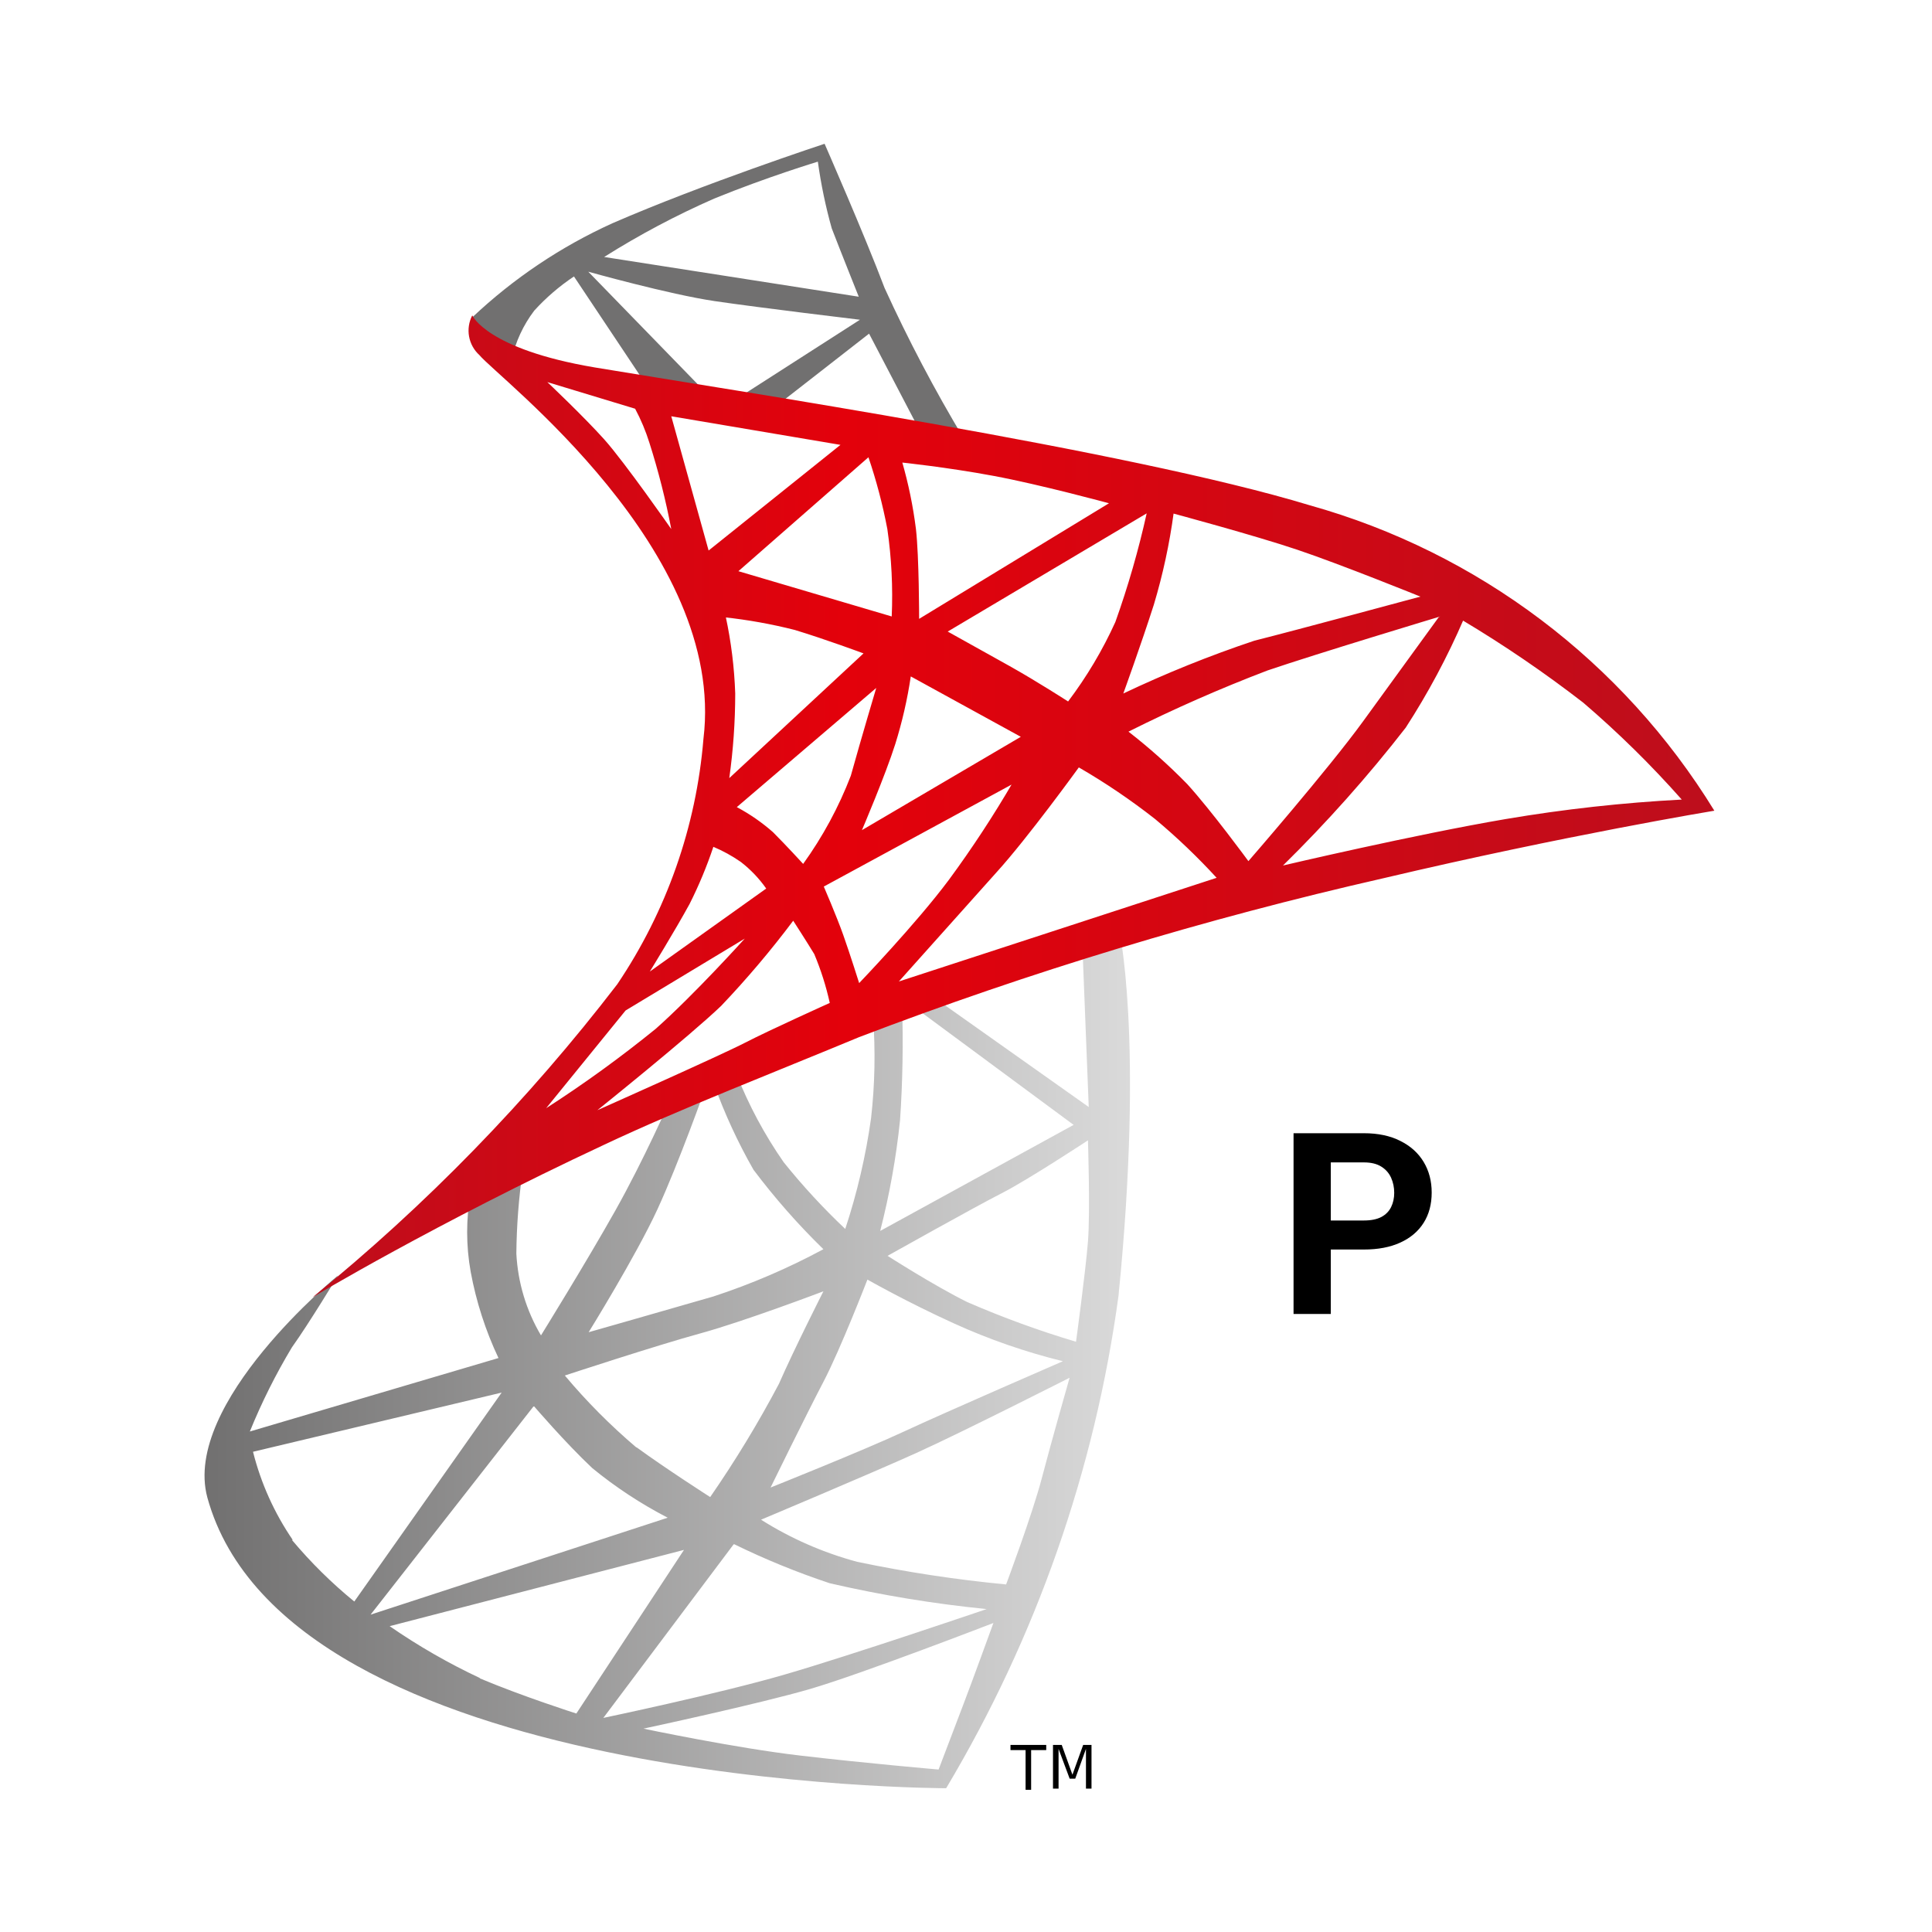
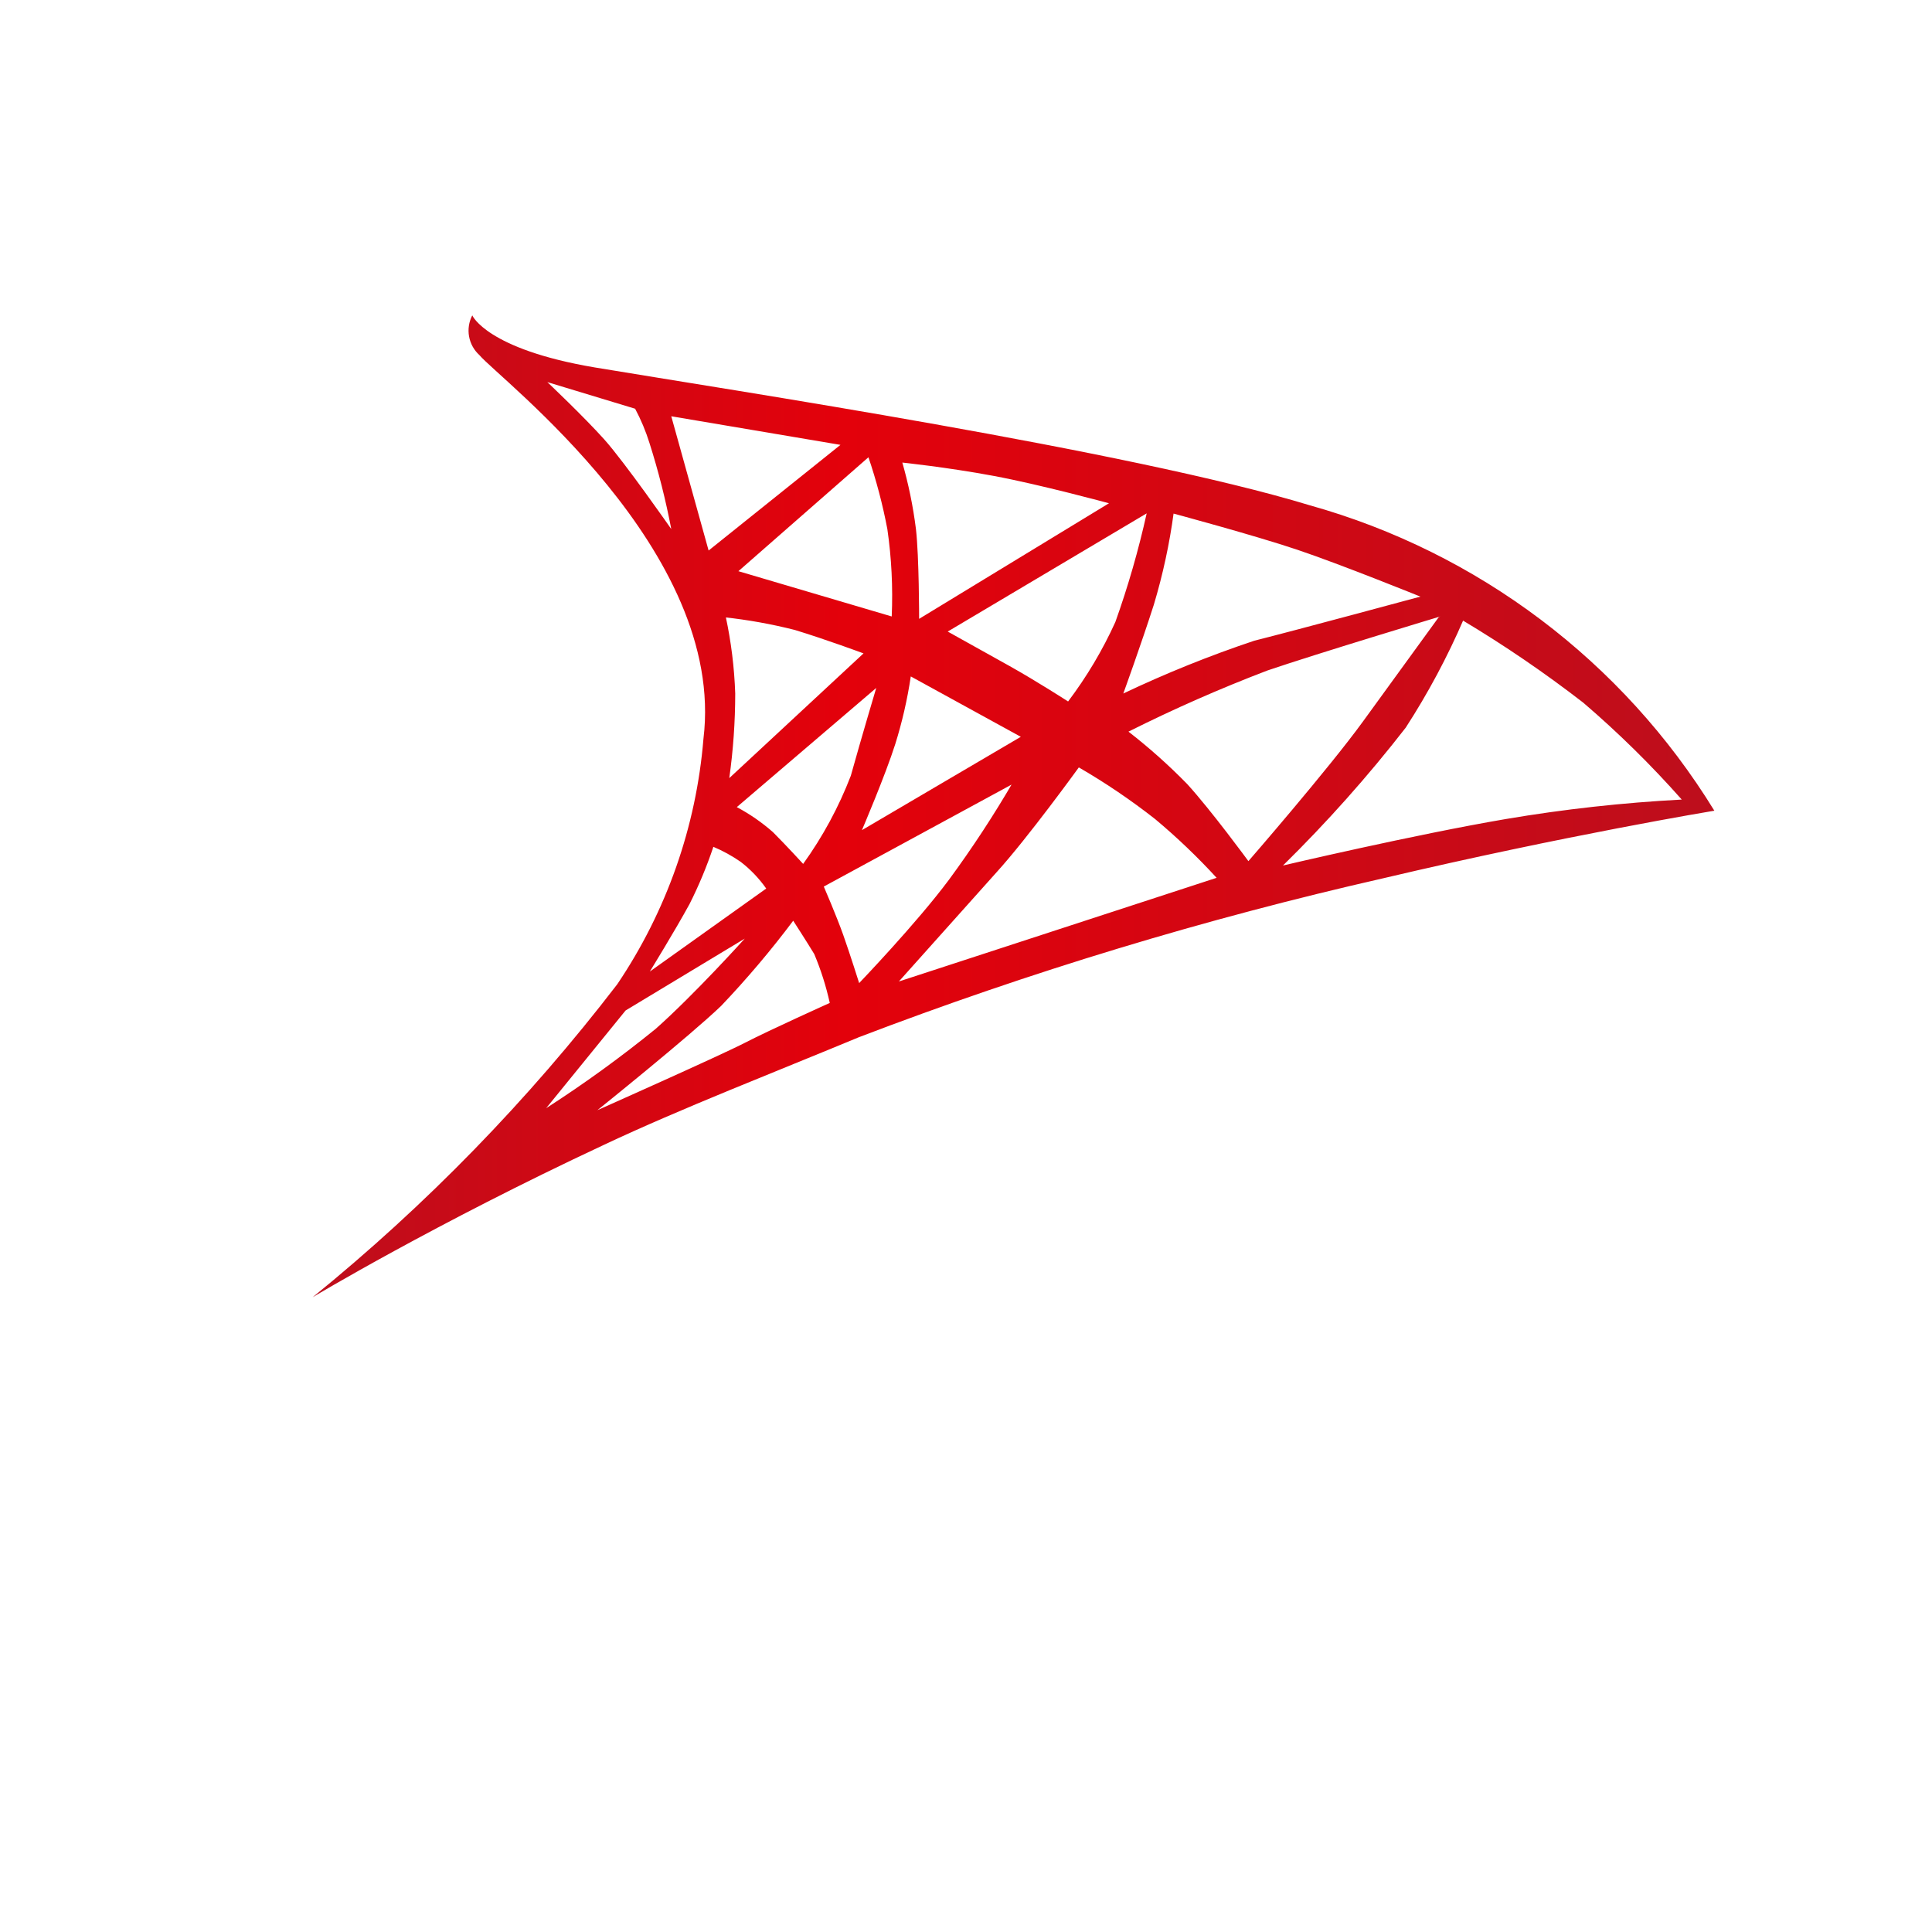
<svg xmlns="http://www.w3.org/2000/svg" width="76" height="76" viewBox="0 0 76 76" fill="none">
-   <path d="M11.484 53C10.847 54.059 10.293 55.167 9.828 56.312L19.609 53.422C19.1 52.344 18.732 51.204 18.516 50.031C18.33 48.998 18.33 47.94 18.516 46.906L20.562 46.047C20.406 47.129 20.322 48.22 20.312 49.312C20.37 50.448 20.702 51.553 21.281 52.531C21.281 52.531 23.062 49.656 24.203 47.625C25.344 45.594 26.328 43.344 26.328 43.344L27.766 42.75C27.766 42.75 26.703 45.75 25.859 47.578C25.016 49.406 23.156 52.406 23.156 52.406C23.156 52.406 26.281 51.516 28.062 51C29.557 50.51 31.006 49.887 32.391 49.141C31.395 48.171 30.476 47.126 29.641 46.016C29.022 44.933 28.499 43.798 28.078 42.625L28.969 42.25C29.452 43.474 30.076 44.638 30.828 45.719C31.574 46.648 32.384 47.525 33.25 48.344C33.719 46.924 34.059 45.465 34.266 43.984C34.416 42.662 34.442 41.328 34.344 40L35.484 39.484C35.535 41.011 35.509 42.539 35.406 44.062C35.254 45.533 34.992 46.99 34.625 48.422L42.234 44.25L35.891 39.562L36.734 39.234L42.828 43.547L42.578 37.188L44 36.438C44 36.438 45.016 40.766 44 50.969C43.07 57.818 40.763 64.409 37.219 70.344C37.219 70.344 11.297 70.344 8.156 58.906C7.156 55.188 13.297 50.172 13.297 50.172C13.297 50.172 12.156 52.062 11.484 53ZM11.484 60.578C12.224 61.461 13.045 62.272 13.937 63L19.734 54.781L9.953 57.109C10.265 58.349 10.794 59.523 11.516 60.578H11.484ZM20.984 55.328L14.578 63.516L26.266 59.703C25.211 59.157 24.216 58.503 23.297 57.75C22.234 56.75 21.016 55.328 21.016 55.328H20.984ZM18.859 66.016C20.562 66.734 22.672 67.406 22.672 67.406L26.906 60.969L15.328 63.969C16.456 64.749 17.648 65.434 18.891 66.016H18.859ZM28.859 60.75L23.734 67.578C23.734 67.578 28.219 66.641 30.859 65.875C33.5 65.109 38.812 63.297 38.812 63.297C36.736 63.09 34.674 62.751 32.641 62.281C31.358 61.855 30.105 61.343 28.891 60.75H28.859ZM31.5 69.062C34.031 69.359 36.922 69.609 36.922 69.609L37.891 67.062C38.234 66.172 39.078 63.844 39.078 63.844C39.078 63.844 33.906 65.844 31.875 66.438C29.844 67.031 25.312 68 25.312 68C25.312 68 28.937 68.766 31.5 69.062ZM25.047 56.938C26.203 57.781 27.937 58.891 27.937 58.891C28.926 57.461 29.829 55.974 30.641 54.438C31.234 53.078 32.391 50.797 32.391 50.797C32.391 50.797 29.266 51.984 27.547 52.453C25.828 52.922 22.219 54.109 22.219 54.109C23.075 55.13 24.016 56.075 25.031 56.938H25.047ZM34.125 50.328C34.125 50.328 33.062 53.078 32.391 54.359C31.719 55.641 30.312 58.516 30.312 58.516C30.312 58.516 33.953 57.062 35.562 56.312C37.172 55.562 41.812 53.547 41.812 53.547C40.342 53.186 38.909 52.689 37.531 52.062C35.672 51.219 34.109 50.328 34.109 50.328H34.125ZM34.922 49.406C34.922 49.406 36.75 50.578 38.047 51.219C39.441 51.825 40.871 52.347 42.328 52.781C42.328 52.781 42.703 50.031 42.797 48.844C42.891 47.656 42.797 44.859 42.797 44.859C42.797 44.859 40.422 46.422 39.406 46.938C38.391 47.453 34.906 49.406 34.906 49.406H34.922ZM42.094 54.188C42.094 54.188 37.844 56.344 36.047 57.156C34.25 57.969 29.937 59.781 29.937 59.781C31.108 60.52 32.382 61.078 33.719 61.438C35.654 61.843 37.61 62.14 39.578 62.328C39.578 62.328 40.609 59.578 40.984 58.141C41.359 56.703 42.078 54.188 42.078 54.188H42.094Z" fill="url(#paint0_linear_1310_18263)" />
-   <path d="M18.578 12.484C20.199 10.953 22.063 9.702 24.094 8.781C27.687 7.219 32.437 5.656 32.437 5.656C32.437 5.656 34 9.219 34.797 11.328C35.726 13.364 36.769 15.347 37.922 17.266L36.187 16.953L34.187 13.125L29.937 16.438L28.375 16.078L33.828 12.578C33.828 12.578 29.906 12.109 28.109 11.844C26.312 11.578 23.141 10.688 23.141 10.688L28.109 15.797L25.703 15.562L22.578 10.875C22.005 11.258 21.48 11.709 21.016 12.219C20.584 12.788 20.28 13.443 20.125 14.141L18.578 12.484ZM23.766 10.109L33.781 11.672C33.781 11.672 33.062 9.875 32.719 8.984C32.477 8.123 32.295 7.246 32.172 6.359C32.172 6.359 30.156 6.969 28.094 7.812C26.596 8.469 25.149 9.237 23.766 10.109V10.109Z" fill="url(#paint1_linear_1310_18263)" />
  <path d="M24.281 38.719C26.221 35.844 27.389 32.519 27.672 29.062C28.578 21.656 19.625 14.891 18.859 13.969C18.646 13.776 18.503 13.518 18.452 13.236C18.401 12.953 18.445 12.661 18.578 12.406C18.578 12.406 19.141 13.734 23.391 14.453C28.734 15.344 44.422 17.719 51.516 19.875C58.148 21.73 63.835 26.021 67.438 31.891C67.438 31.891 61.578 32.859 54.422 34.547C47.408 36.142 40.516 38.23 33.797 40.797C30.531 42.156 26.781 43.609 23.766 45.031C17.078 48.156 12.297 51.031 12.297 51.031C16.759 47.409 20.781 43.277 24.281 38.719V38.719ZM21.531 15.031C21.531 15.031 22.953 16.375 23.766 17.281C24.578 18.188 26.406 20.812 26.406 20.812C26.188 19.666 25.901 18.534 25.547 17.422C25.402 16.957 25.213 16.508 24.984 16.078L21.531 15.031ZM26.406 16.375L27.875 21.656L33.062 17.5L26.406 16.375ZM34.219 17.938L29.047 22.469L35.078 24.25C35.128 23.101 35.071 21.95 34.906 20.812C34.723 19.848 34.473 18.898 34.156 17.969L34.219 17.938ZM35.484 18.156C35.736 19.026 35.918 19.914 36.031 20.812C36.156 21.906 36.156 24.344 36.156 24.344L43.625 19.797C43.625 19.797 40.922 19.062 39.078 18.719C37.234 18.375 35.422 18.188 35.422 18.188L35.484 18.156ZM45.172 20.156L37.281 24.844L39.719 26.203C40.781 26.797 42.016 27.594 42.016 27.594C42.749 26.624 43.373 25.576 43.875 24.469C44.375 23.069 44.787 21.639 45.109 20.188L45.172 20.156ZM46.172 20.156C46.008 21.383 45.746 22.595 45.391 23.781C44.891 25.344 44.188 27.281 44.188 27.281C45.863 26.485 47.585 25.791 49.344 25.203C50.906 24.812 55.875 23.469 55.875 23.469C55.875 23.469 52.75 22.203 51.031 21.625C49.312 21.047 46.109 20.188 46.109 20.188L46.172 20.156ZM56.656 24.25C56.656 24.25 51.781 25.719 49.859 26.375C47.997 27.085 46.172 27.888 44.391 28.781C45.208 29.415 45.98 30.104 46.703 30.844C47.656 31.891 49.109 33.875 49.109 33.875C49.109 33.875 52.234 30.281 53.609 28.391C54.984 26.5 56.594 24.281 56.594 24.281L56.656 24.25ZM57.578 24.359C56.938 25.842 56.175 27.269 55.297 28.625C53.81 30.538 52.197 32.349 50.469 34.047C50.469 34.047 55.656 32.828 59.234 32.219C61.525 31.831 63.836 31.575 66.156 31.453C64.954 30.095 63.659 28.821 62.281 27.641C60.759 26.463 59.168 25.378 57.516 24.391L57.578 24.359ZM28.547 24.25C28.762 25.247 28.887 26.262 28.922 27.281C28.921 28.395 28.843 29.507 28.688 30.609L33.969 25.703C33.969 25.703 32.5 25.156 31.266 24.781C30.352 24.549 29.422 24.382 28.484 24.281L28.547 24.25ZM34.469 27.062L28.984 31.75C29.495 32.022 29.972 32.352 30.406 32.734C30.938 33.266 31.594 33.984 31.594 33.984C32.365 32.913 32.995 31.748 33.469 30.516C33.891 29 34.469 27.062 34.469 27.062ZM35.828 26.609C35.694 27.509 35.49 28.397 35.219 29.266C34.828 30.5 33.906 32.656 33.906 32.656L40.156 28.984L35.828 26.609ZM39.859 30.828L32.406 34.875C32.406 34.875 32.906 36.031 33.172 36.781C33.438 37.531 33.797 38.672 33.797 38.672C33.797 38.672 36.047 36.328 37.328 34.609C38.24 33.369 39.085 32.081 39.859 30.75V30.828ZM42.438 30.188C42.438 30.188 40.438 32.953 39.203 34.312L35.359 38.609L47.859 34.531C47.104 33.708 46.295 32.935 45.438 32.219C44.486 31.472 43.484 30.793 42.438 30.188V30.188ZM27.125 35.562C26.562 36.594 25.562 38.219 25.562 38.219L30.141 34.953C29.862 34.556 29.525 34.203 29.141 33.906C28.803 33.671 28.442 33.472 28.062 33.312C27.804 34.084 27.491 34.836 27.125 35.562ZM29.297 36.922L24.609 39.75L21.484 43.594C22.979 42.633 24.418 41.589 25.797 40.469C27.328 39.109 29.297 36.922 29.297 36.922V36.922ZM31.203 36.219C30.326 37.387 29.381 38.504 28.375 39.562C27.141 40.75 23.5 43.672 23.5 43.672C23.5 43.672 28.344 41.516 29.312 41.016C30.281 40.516 32.641 39.453 32.641 39.453C32.496 38.795 32.292 38.152 32.031 37.531C31.719 37.016 31.203 36.219 31.203 36.219V36.219Z" fill="url(#paint2_linear_1310_18263)" />
-   <path d="M39.75 68.641H41.156V68.844H40.562V70.406H40.344V68.844H39.75V68.641Z" fill="black" />
-   <path d="M41.422 68.641H41.766L42.187 69.812L42.609 68.641H42.937V70.359H42.719V68.797L42.297 69.969H42.078L41.641 68.797V70.359H41.422V68.641Z" fill="black" />
-   <path d="M53.653 49.153H51.842V48.011H53.653C53.933 48.011 54.161 47.965 54.337 47.874C54.513 47.78 54.641 47.649 54.723 47.483C54.804 47.317 54.845 47.13 54.845 46.922C54.845 46.71 54.804 46.513 54.723 46.331C54.641 46.149 54.513 46.002 54.337 45.892C54.161 45.781 53.933 45.726 53.653 45.726H52.35V51.688H50.885V44.578H53.653C54.21 44.578 54.687 44.679 55.084 44.881C55.484 45.079 55.79 45.355 56.002 45.706C56.214 46.058 56.319 46.46 56.319 46.912C56.319 47.371 56.214 47.768 56.002 48.103C55.79 48.439 55.484 48.698 55.084 48.88C54.687 49.062 54.21 49.153 53.653 49.153Z" fill="black" />
  <defs>
    <linearGradient id="paint0_linear_1310_18263" x1="8.062" y1="53.422" x2="44.469" y2="53.422" gradientUnits="userSpaceOnUse">
      <stop stop-color="#717070" />
      <stop offset="1" stop-color="#DADADA" />
    </linearGradient>
    <linearGradient id="paint1_linear_1310_18263" x1="245.48" y1="86.922" x2="485.343" y2="86.922" gradientUnits="userSpaceOnUse">
      <stop stop-color="#717070" />
      <stop offset="1" stop-color="#DADADA" />
    </linearGradient>
    <linearGradient id="paint2_linear_1310_18263" x1="12.297" y1="31.672" x2="67.438" y2="31.672" gradientUnits="userSpaceOnUse">
      <stop stop-color="#BE0E1C" />
      <stop offset="0.38" stop-color="#E3010B" />
      <stop offset="0.99" stop-color="#BE0E1C" />
    </linearGradient>
  </defs>
</svg>